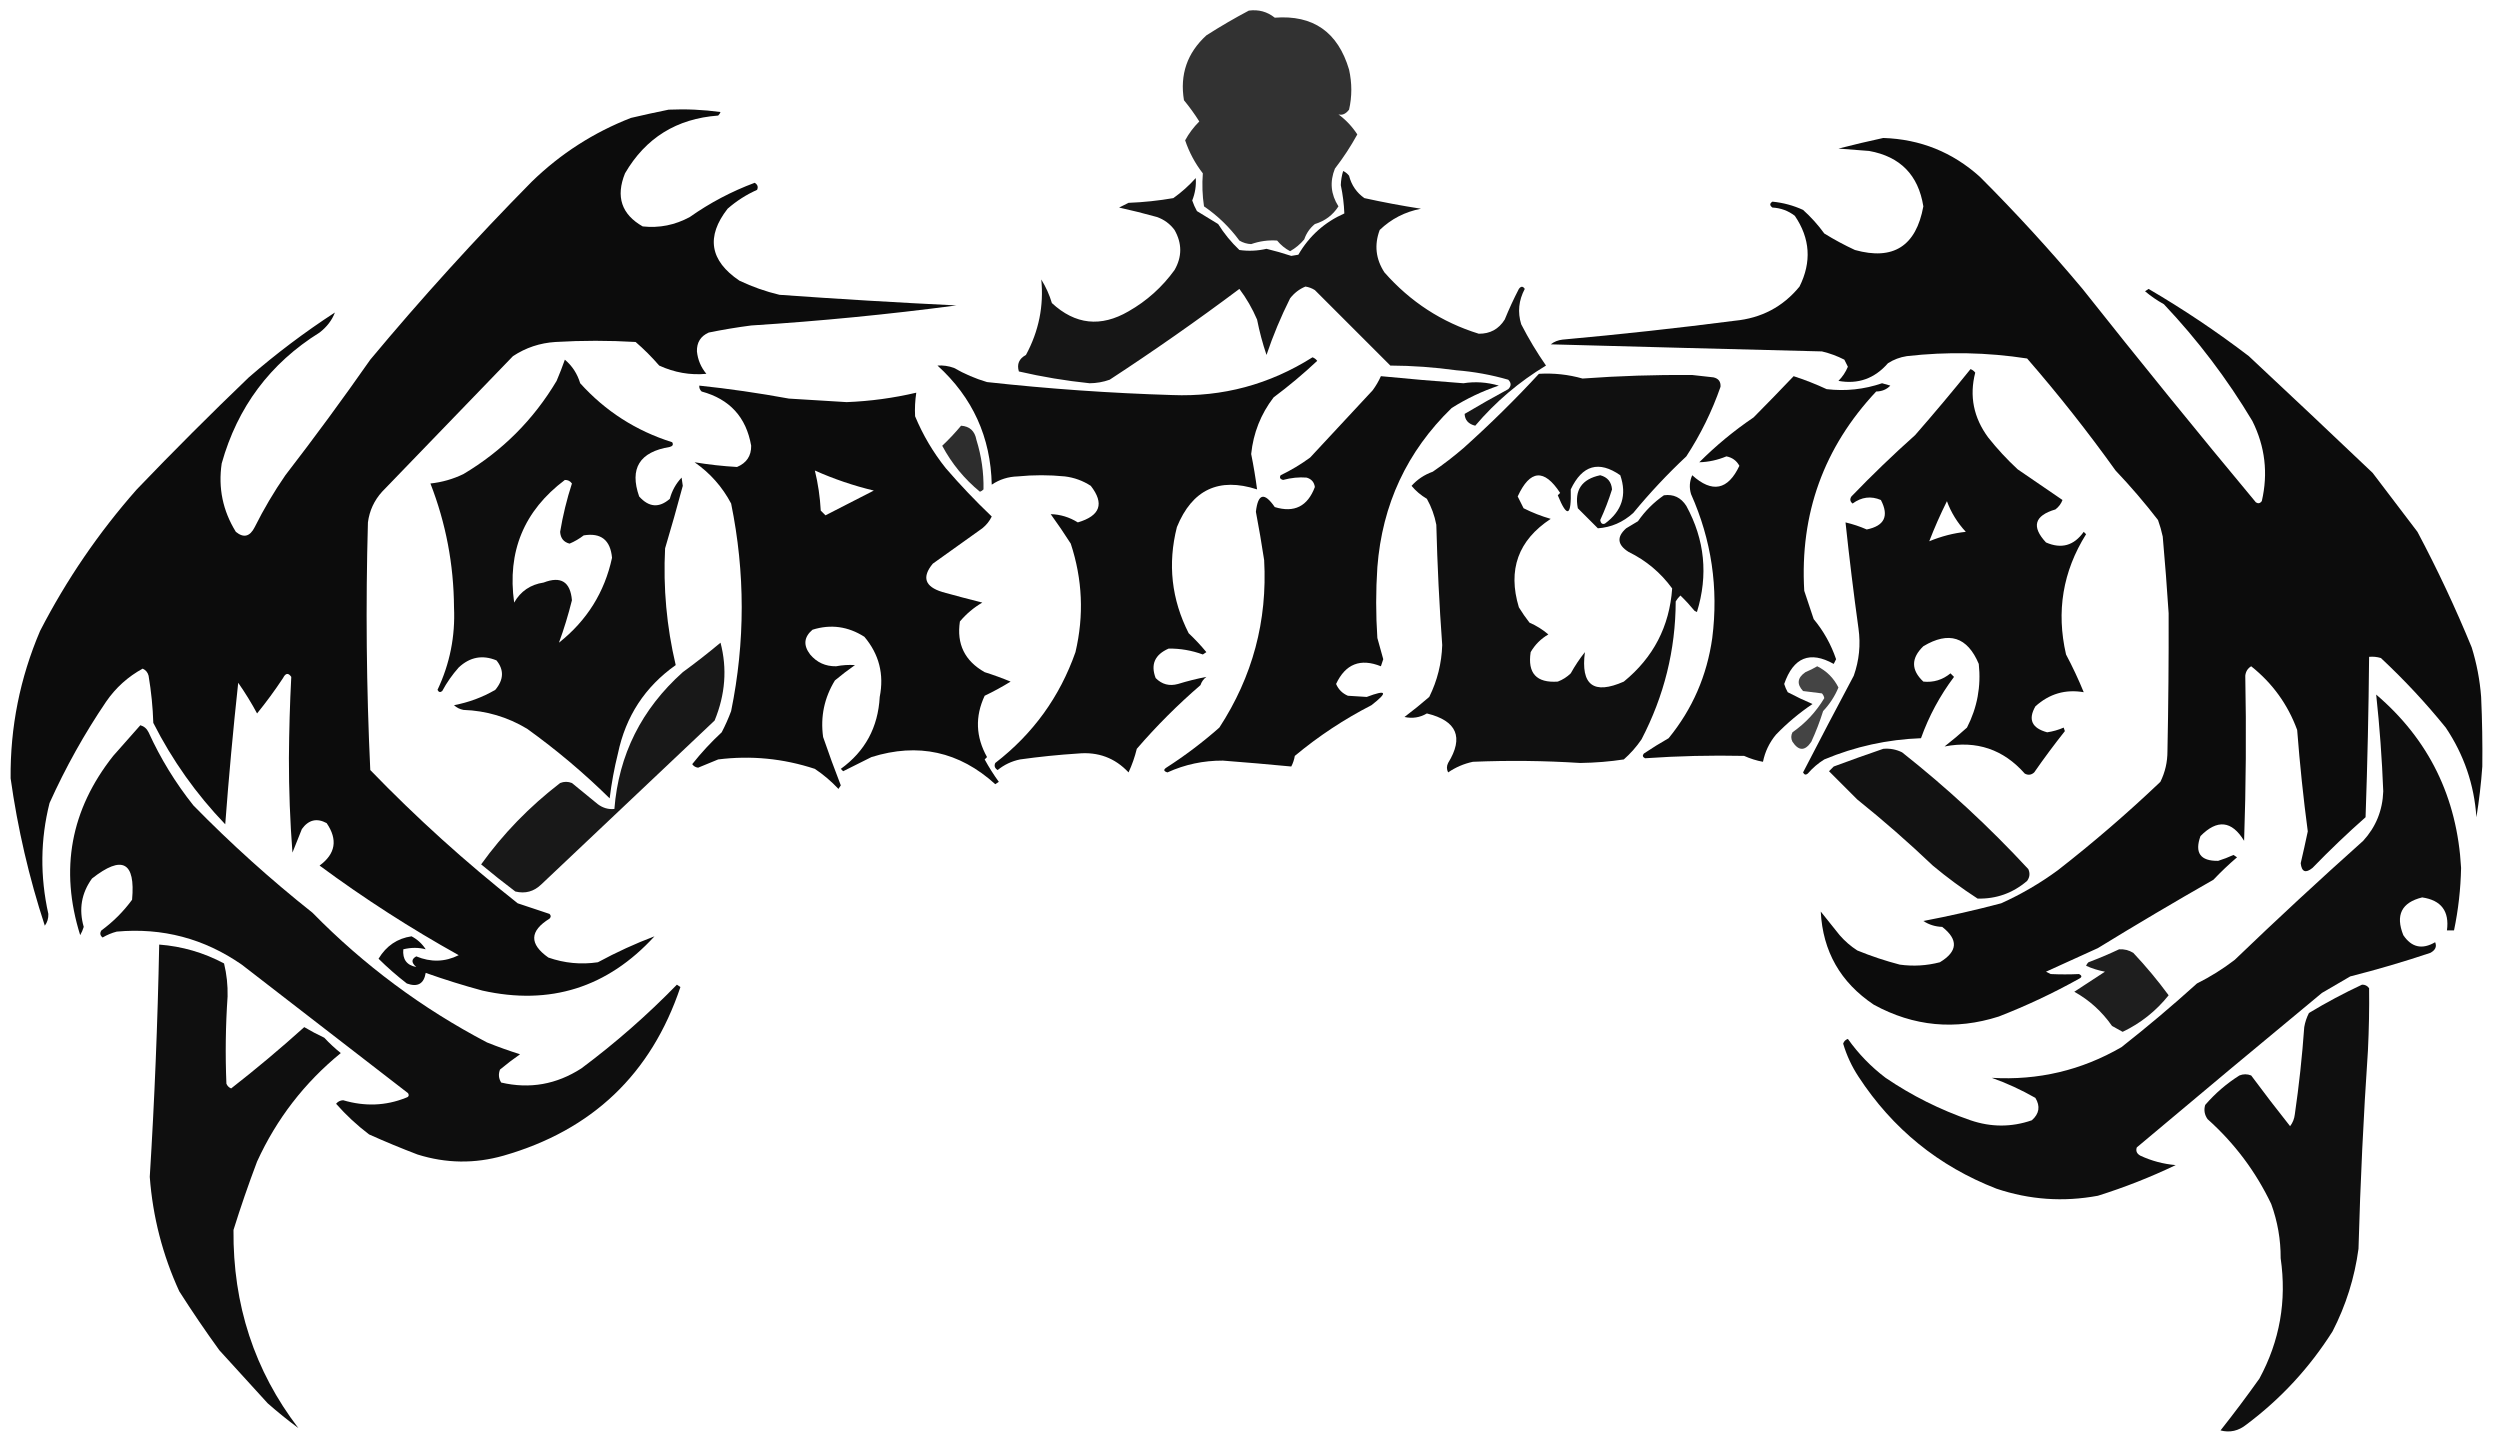
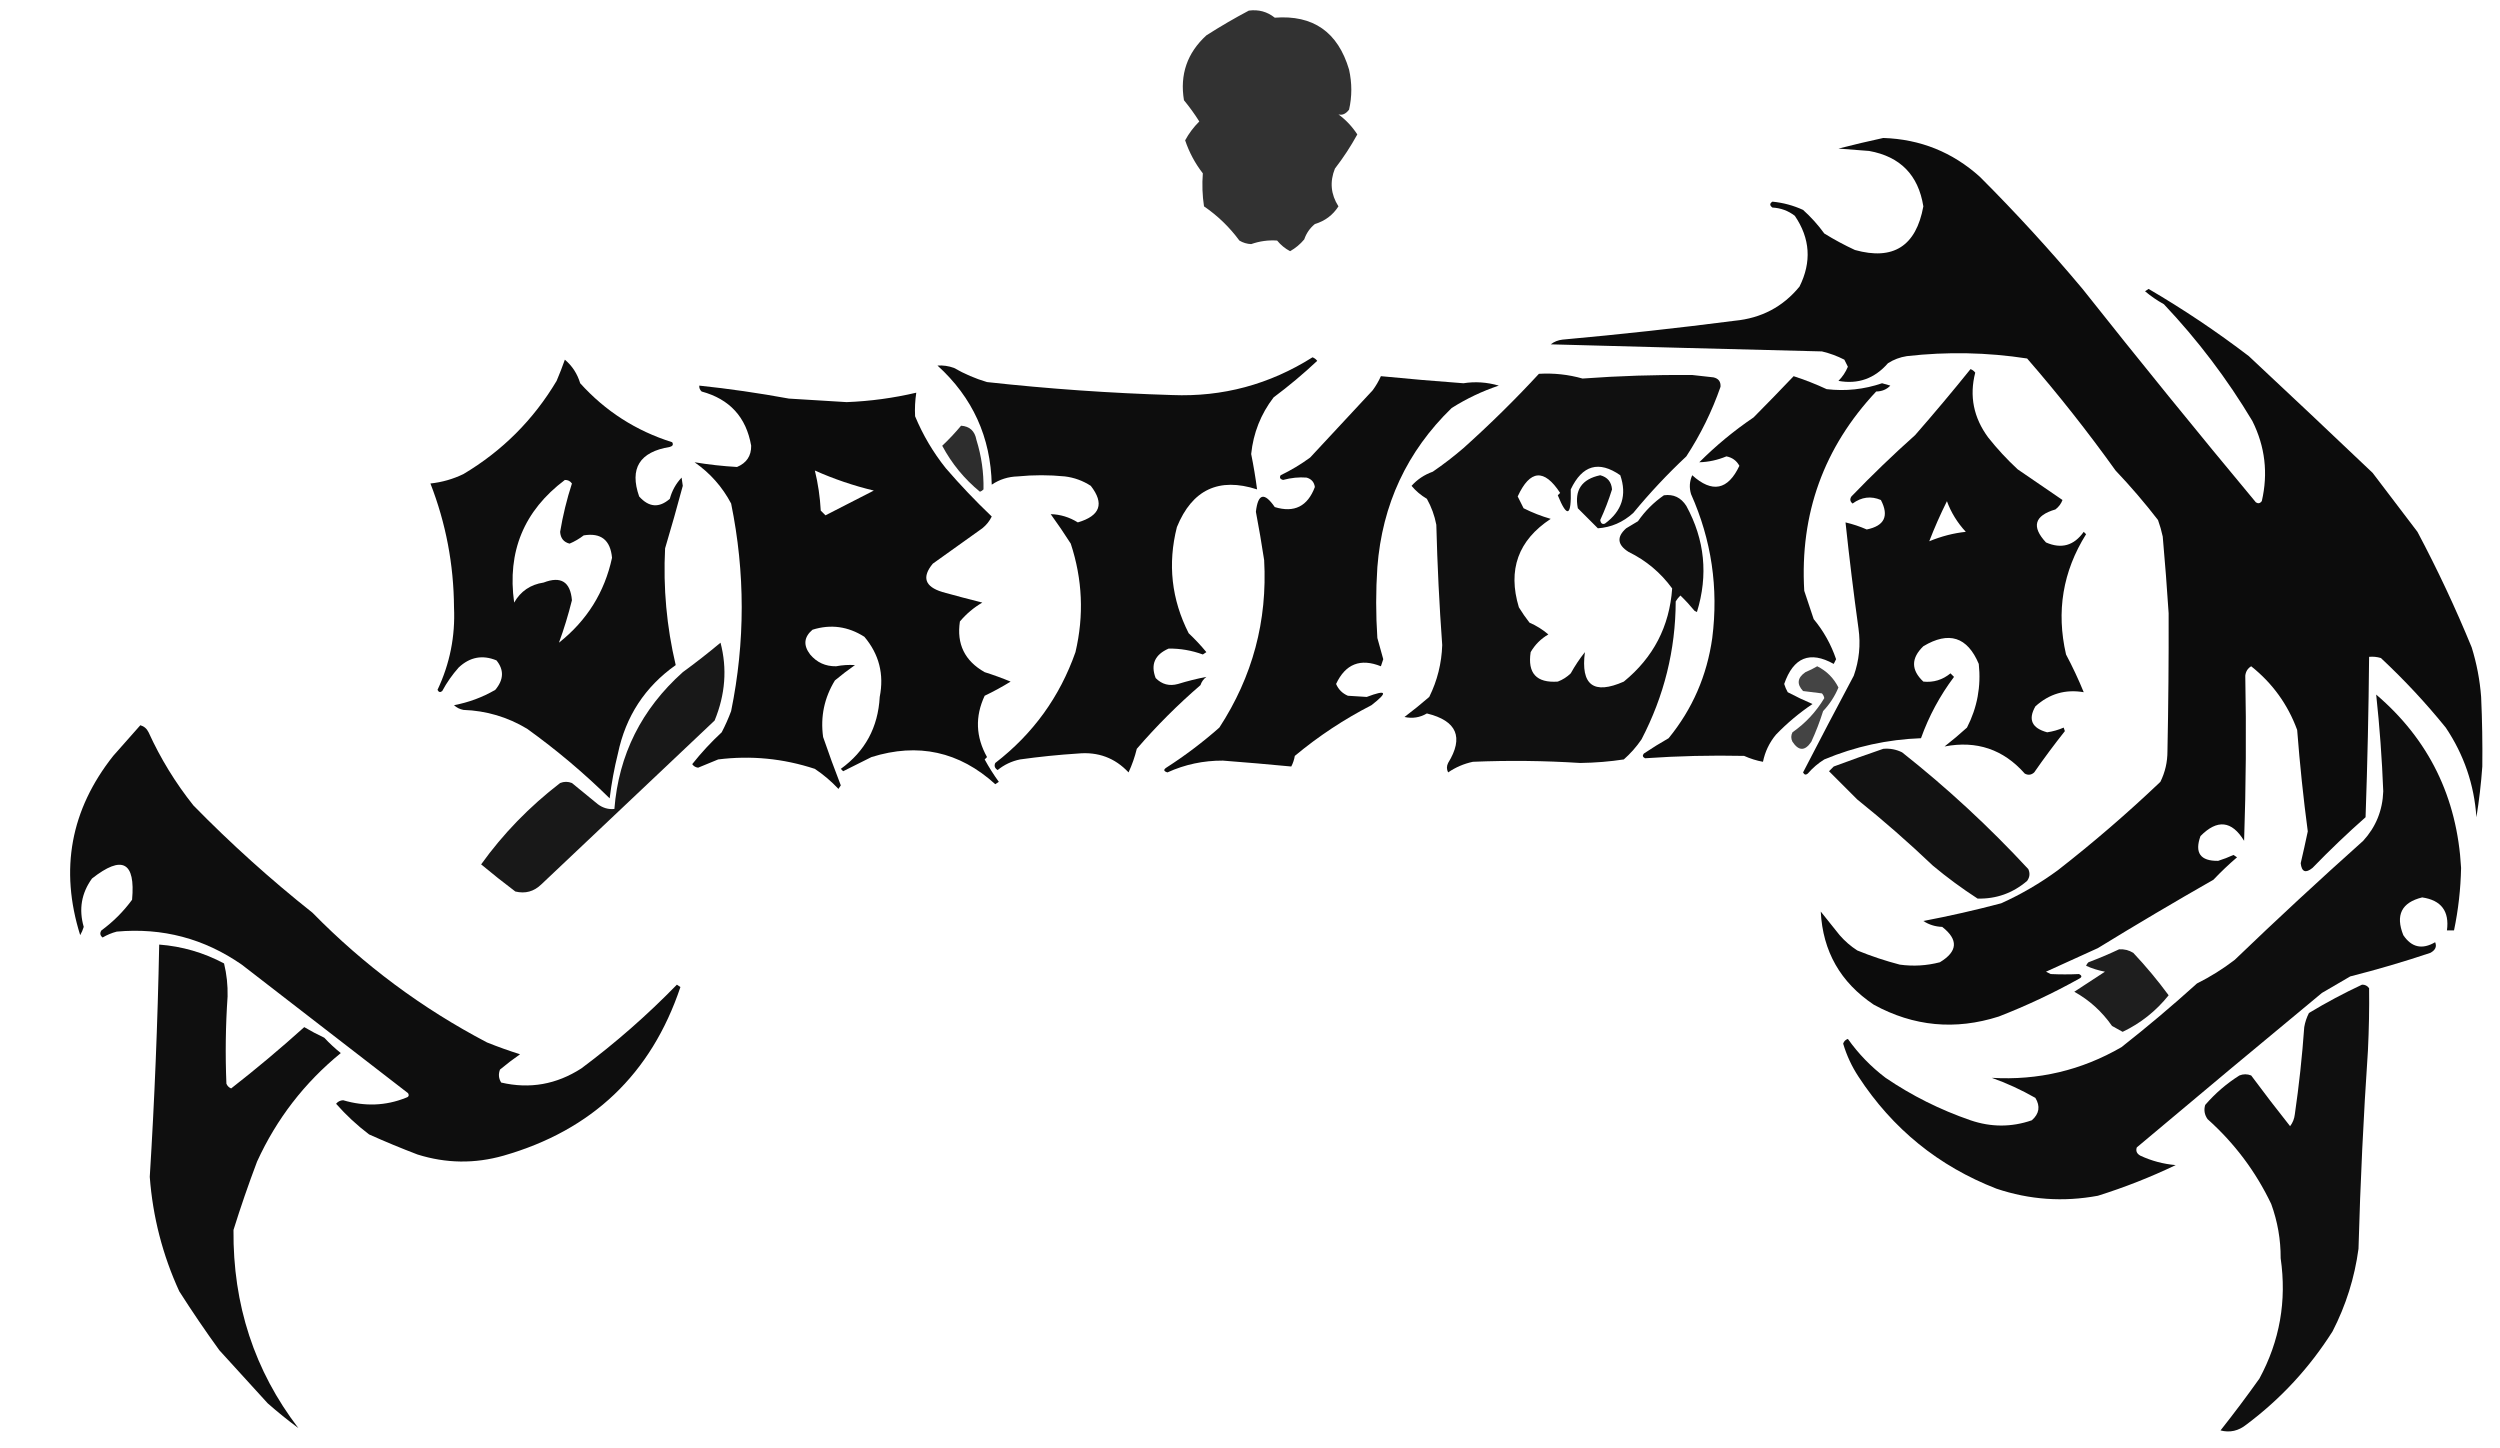
<svg xmlns="http://www.w3.org/2000/svg" style="shape-rendering:geometricPrecision; text-rendering:geometricPrecision; image-rendering:optimizeQuality; fill-rule:evenodd; clip-rule:evenodd" height="614px" width="1060px" version="1.1">
  <g>
    <path d="M 529.5,4.5 C 533.634,3.943 537.301,4.943 540.5,7.5C 556.781,6.248 567.281,13.582 572,29.5C 573.279,35.257 573.279,40.924 572,46.5C 570.613,48.301 569.113,48.968 567.5,48.5C 570.673,50.84 573.339,53.673 575.5,57C 572.712,62.073 569.546,66.906 566,71.5C 563.763,77.081 564.263,82.415 567.5,87.5C 565.139,91.192 561.806,93.692 557.5,95C 555.383,96.731 553.883,98.898 553,101.5C 551.281,103.557 549.281,105.224 547,106.5C 544.888,105.392 543.054,103.892 541.5,102C 537.766,101.738 534.099,102.238 530.5,103.5C 528.701,103.423 527.034,102.923 525.5,102C 521.313,96.313 516.313,91.479 510.5,87.5C 509.801,82.871 509.634,78.205 510,73.5C 506.72,69.274 504.22,64.607 502.5,59.5C 504.082,56.576 506.082,53.909 508.5,51.5C 506.527,48.36 504.36,45.36 502,42.5C 500.203,31.599 503.37,22.432 511.5,15C 517.431,11.207 523.431,7.707 529.5,4.5 Z" fill="#000100" style="opacity:0.803" />
  </g>
  <g>
-     <path d="M 283.5,46.5 C 290.863,46.169 298.197,46.503 305.5,47.5C 305.291,48.086 304.957,48.586 304.5,49C 286.914,50.289 273.747,58.456 265,73.5C 261.015,83.379 263.515,90.879 272.5,96C 279.552,96.765 286.219,95.431 292.5,92C 301.06,85.97 310.227,81.137 320,77.5C 321.23,78.275 321.563,79.275 321,80.5C 316.443,82.53 312.276,85.197 308.5,88.5C 299.283,100.348 300.949,110.515 313.5,119C 318.951,121.595 324.618,123.595 330.5,125C 355.482,126.785 380.482,128.285 405.5,129.5C 376.6,133.319 347.6,136.152 318.5,138C 312.464,138.784 306.464,139.784 300.5,141C 297.066,142.529 295.4,145.196 295.5,149C 295.868,152.57 297.202,155.737 299.5,158.5C 292.65,159.138 285.983,157.971 279.5,155C 276.377,151.387 273.044,148.054 269.5,145C 258.167,144.333 246.833,144.333 235.5,145C 228.941,145.409 222.941,147.409 217.5,151C 199,170.167 180.5,189.333 162,208.5C 158.652,212.198 156.652,216.531 156,221.5C 155.02,256.56 155.354,291.56 157,326.5C 176.587,346.755 197.42,365.589 219.5,383C 224.027,384.509 228.527,386.009 233,387.5C 233.667,388.167 233.667,388.833 233,389.5C 224.513,394.744 224.346,400.244 232.5,406C 239.314,408.388 246.314,409.055 253.5,408C 261.408,403.717 269.408,400.05 277.5,397C 257.565,418.757 233.232,426.423 204.5,420C 196.389,417.807 188.389,415.307 180.5,412.5C 179.734,417.15 177.068,418.65 172.5,417C 168.272,413.726 164.272,410.226 160.5,406.5C 163.803,401.036 168.47,397.869 174.5,397C 176.976,398.309 178.976,400.142 180.5,402.5C 177.497,401.697 174.33,401.697 171,402.5C 170.624,406.773 172.457,409.273 176.5,410C 174.355,408.182 174.355,406.682 176.5,405.5C 182.667,408.065 188.667,407.898 194.5,405C 174.017,393.592 154.35,380.926 135.5,367C 142.291,362.018 143.291,356.018 138.5,349C 134.334,346.749 130.834,347.583 128,351.5C 126.667,354.833 125.333,358.167 124,361.5C 122.977,348.19 122.477,334.856 122.5,321.5C 122.579,309.756 122.912,298.256 123.5,287C 122.251,285.176 121.085,285.343 120,287.5C 116.578,292.678 112.911,297.678 109,302.5C 106.584,297.999 103.917,293.666 101,289.5C 98.838,309.454 97.005,329.454 95.5,349.5C 83.2,336.697 73.033,322.363 65,306.5C 64.8,299.94 64.133,293.273 63,286.5C 62.632,285.09 61.799,284.09 60.5,283.5C 54.236,286.929 49.07,291.596 45,297.5C 35.798,311.068 27.798,325.401 21,340.5C 17.122,355.937 16.956,371.604 20.5,387.5C 20.564,389.389 20.064,391.056 19,392.5C 12.317,372.113 7.484,351.28 4.5,330C 4.307,308.301 8.473,287.467 17,267.5C 28.183,245.799 41.85,225.799 58,207.5C 73.5,191.333 89.333,175.5 105.5,160C 117.04,149.982 129.206,140.816 142,132.5C 140.763,135.776 138.597,138.609 135.5,141C 114.534,154.07 100.701,172.57 94,196.5C 92.464,206.893 94.464,216.559 100,225.5C 103.305,228.209 105.972,227.543 108,223.5C 111.829,215.837 116.163,208.504 121,201.5C 133.386,185.448 145.386,169.114 157,152.5C 178.725,126.436 201.558,101.27 225.5,77C 237.661,65.178 251.661,56.178 267.5,50C 272.924,48.724 278.257,47.557 283.5,46.5 Z" fill="#000100" style="opacity:0.952" />
-   </g>
+     </g>
  <g>
    <path d="M 798.5,58.5 C 814.208,59.012 827.874,64.512 839.5,75C 854.737,90.234 869.237,106.067 883,122.5C 907.121,152.957 931.621,183.123 956.5,213C 957.449,213.617 958.282,213.451 959,212.5C 961.743,200.67 960.41,189.337 955,178.5C 944.321,160.654 931.821,144.154 917.5,129C 914.622,127.401 911.956,125.567 909.5,123.5C 910,123.167 910.5,122.833 911,122.5C 925.753,131.126 939.92,140.626 953.5,151C 971.012,167.366 988.512,183.866 1006,200.5C 1012.33,208.833 1018.67,217.167 1025,225.5C 1033.48,241.451 1041.14,257.784 1048,274.5C 1050.13,281.353 1051.46,288.353 1052,295.5C 1052.45,305.538 1052.61,315.371 1052.5,325C 1051.98,332.254 1051.15,339.421 1050,346.5C 1049.07,332.706 1044.74,320.039 1037,308.5C 1028.51,298.012 1019.34,288.179 1009.5,279C 1007.87,278.506 1006.2,278.34 1004.5,278.5C 1004.3,301.01 1003.8,323.677 1003,346.5C 995.297,353.303 987.797,360.469 980.5,368C 977.573,370.368 975.906,369.702 975.5,366C 976.555,361.499 977.555,356.999 978.5,352.5C 976.634,338.507 975.134,324.174 974,309.5C 970.044,298.703 963.544,289.703 954.5,282.5C 953.029,283.381 952.196,284.714 952,286.5C 952.463,309.837 952.296,333.17 951.5,356.5C 946.282,347.939 940.115,347.272 933,354.5C 930.446,361.612 932.946,365.112 940.5,365C 942.722,364.305 944.889,363.472 947,362.5C 947.5,362.833 948,363.167 948.5,363.5C 945.042,366.456 941.708,369.623 938.5,373C 922.002,382.415 905.668,392.081 889.5,402C 882.141,405.381 874.807,408.714 867.5,412C 868.167,412.333 868.833,412.667 869.5,413C 873.516,413.186 877.516,413.186 881.5,413C 882.833,413.667 882.833,414.333 881.5,415C 870.578,421.091 859.244,426.425 847.5,431C 829.052,436.897 811.385,435.231 794.5,426C 780.355,416.536 772.855,403.369 772,386.5C 774.667,389.833 777.333,393.167 780,396.5C 782.205,399.04 784.705,401.207 787.5,403C 793.363,405.399 799.363,407.399 805.5,409C 811.237,409.789 816.903,409.456 822.5,408C 830.1,403.421 830.433,398.421 823.5,393C 820.549,392.904 817.882,392.071 815.5,390.5C 826.552,388.397 837.552,385.897 848.5,383C 856.999,379.164 864.999,374.497 872.5,369C 887.59,357.248 902.09,344.748 916,331.5C 918.011,327.433 919.011,323.1 919,318.5C 919.395,298.857 919.562,279.357 919.5,260C 918.799,249.156 917.966,238.323 917,227.5C 916.489,225.122 915.822,222.788 915,220.5C 909.374,213.206 903.374,206.206 897,199.5C 885.231,183.068 872.731,167.234 859.5,152C 842.54,149.396 825.54,149.062 808.5,151C 805.624,151.438 802.957,152.438 800.5,154C 794.833,160.511 787.833,163.011 779.5,161.5C 781.226,159.772 782.559,157.772 783.5,155.5C 783,154.5 782.5,153.5 782,152.5C 779.001,150.956 775.834,149.789 772.5,149C 734.106,148.045 695.772,147.045 657.5,146C 658.949,144.883 660.616,144.216 662.5,144C 687.111,141.774 711.445,139.108 735.5,136C 746.82,134.918 755.987,130.085 763,121.5C 768.186,111.076 767.52,101.076 761,91.5C 758.205,89.354 755.039,88.187 751.5,88C 750.289,87.107 750.289,86.274 751.5,85.5C 756.041,85.941 760.374,87.108 764.5,89C 767.87,92.035 770.87,95.368 773.5,99C 777.674,101.588 782.007,103.921 786.5,106C 802.756,110.525 812.423,104.358 815.5,87.5C 813.384,74.218 805.717,66.384 792.5,64C 788.167,63.667 783.833,63.333 779.5,63C 785.913,61.356 792.246,59.856 798.5,58.5 Z" fill="#000100" style="opacity:0.952" />
  </g>
  <g>
-     <path d="M 569.5,72.5 C 570.458,72.953 571.292,73.62 572,74.5C 573.031,78.517 575.198,81.683 578.5,84C 586.45,85.754 594.45,87.254 602.5,88.5C 595.726,89.803 589.892,92.803 585,97.5C 582.632,103.817 583.299,109.817 587,115.5C 598.001,127.985 611.334,136.652 627,141.5C 631.795,141.553 635.461,139.553 638,135.5C 639.814,131.047 641.814,126.714 644,122.5C 644.893,121.289 645.726,121.289 646.5,122.5C 643.91,127.379 643.41,132.379 645,137.5C 648.123,143.582 651.623,149.415 655.5,155C 644.116,161.861 634.116,170.361 625.5,180.5C 622.627,179.808 621.127,178.141 621,175.5C 627.117,171.859 633.284,168.359 639.5,165C 640.833,163.667 640.833,162.333 639.5,161C 632.311,158.925 624.978,157.592 617.5,157C 608.152,155.707 598.819,155.041 589.5,155C 578.833,144.333 568.167,133.667 557.5,123C 556.271,122.219 554.938,121.719 553.5,121.5C 550.932,122.559 548.765,124.226 547,126.5C 543.085,134.321 539.752,142.321 537,150.5C 535.352,145.646 534.019,140.646 533,135.5C 530.99,130.804 528.49,126.471 525.5,122.5C 507.581,135.917 489.248,148.751 470.5,161C 467.759,161.977 464.925,162.477 462,162.5C 451.861,161.448 441.861,159.781 432,157.5C 431.073,154.404 432.073,152.07 435,150.5C 440.448,140.425 442.615,129.758 441.5,118.5C 443.459,121.663 444.959,124.997 446,128.5C 455.909,137.675 466.742,138.842 478.5,132C 486.244,127.591 492.744,121.758 498,114.5C 501.232,108.864 501.232,103.198 498,97.5C 496.062,94.894 493.562,93.061 490.5,92C 485.126,90.504 479.793,89.171 474.5,88C 475.833,87.333 477.167,86.667 478.5,86C 484.884,85.758 491.218,85.092 497.5,84C 500.99,81.509 504.157,78.675 507,75.5C 507.237,78.735 506.737,81.902 505.5,85C 506.029,86.559 506.696,88.059 507.5,89.5C 510.5,91.333 513.5,93.167 516.5,95C 519.022,99.034 522.022,102.701 525.5,106C 529.351,106.54 533.185,106.374 537,105.5C 540.54,106.353 544.04,107.353 547.5,108.5C 548.5,108.333 549.5,108.167 550.5,108C 555.108,100.059 561.608,94.225 570,90.5C 569.85,86.501 569.35,82.501 568.5,78.5C 568.573,76.41 568.906,74.41 569.5,72.5 Z" fill="#000100" style="opacity:0.914" />
-   </g>
+     </g>
  <g>
    <path d="M 556.5,151.5 C 557.289,151.783 557.956,152.283 558.5,153C 552.611,158.524 546.444,163.69 540,168.5C 534.584,175.574 531.418,183.574 530.5,192.5C 531.515,197.538 532.348,202.538 533,207.5C 516.8,202.265 505.467,207.598 499,223.5C 495.043,239.135 496.71,254.135 504,268.5C 506.683,271.016 509.183,273.683 511.5,276.5C 511,276.833 510.5,277.167 510,277.5C 505.272,275.773 500.438,274.939 495.5,275C 489.625,277.569 487.792,281.736 490,287.5C 492.653,290.194 495.82,291.027 499.5,290C 503.542,288.755 507.542,287.755 511.5,287C 510.299,287.903 509.465,289.069 509,290.5C 499.333,298.833 490.333,307.833 482,317.5C 481.148,320.988 479.981,324.322 478.5,327.5C 472.752,321.347 465.585,318.681 457,319.5C 448.798,320.028 440.632,320.862 432.5,322C 428.938,322.739 425.772,324.239 423,326.5C 421.77,325.725 421.437,324.725 422,323.5C 437.999,311.153 449.332,295.487 456,276.5C 459.654,260.965 458.987,245.632 454,230.5C 451.29,226.247 448.457,222.08 445.5,218C 449.566,218.1 453.399,219.267 457,221.5C 466.508,218.7 468.341,213.533 462.5,206C 459.134,203.816 455.467,202.483 451.5,202C 444.833,201.333 438.167,201.333 431.5,202C 427.457,202.113 423.791,203.279 420.5,205.5C 420.066,185.36 412.399,168.527 397.5,155C 399.845,154.83 402.179,155.163 404.5,156C 408.945,158.557 413.611,160.557 418.5,162C 444.584,164.87 470.75,166.704 497,167.5C 518.407,168.355 538.24,163.022 556.5,151.5 Z" fill="#000100" style="opacity:0.948" />
  </g>
  <g>
    <path d="M 239.5,152.5 C 242.621,155.138 244.788,158.472 246,162.5C 256.701,174.355 269.701,182.688 285,187.5C 285.591,188.483 285.257,189.15 284,189.5C 271.168,191.604 266.835,198.604 271,210.5C 275.133,215.132 279.467,215.466 284,211.5C 284.92,208.062 286.587,205.062 289,202.5C 289.167,203.667 289.333,204.833 289.5,206C 287.126,214.874 284.626,223.707 282,232.5C 281.152,249.217 282.652,265.717 286.5,282C 273.468,291.208 265.301,303.708 262,319.5C 260.441,325.763 259.274,332.096 258.5,338.5C 247.616,327.786 235.949,317.953 223.5,309C 215.205,304.009 206.205,301.342 196.5,301C 194.956,300.71 193.623,300.044 192.5,299C 198.746,297.818 204.579,295.652 210,292.5C 213.608,288.196 213.774,284.03 210.5,280C 204.574,277.563 199.24,278.563 194.5,283C 191.777,286.057 189.444,289.39 187.5,293C 186.668,293.688 186.002,293.521 185.5,292.5C 190.734,281.436 193.067,269.769 192.5,257.5C 192.377,239.316 189.044,221.816 182.5,205C 187.4,204.478 192.066,203.145 196.5,201C 213,191.167 226.167,178 236,161.5C 237.273,158.511 238.439,155.511 239.5,152.5 Z M 239.5,203.5 C 240.756,203.461 241.756,203.961 242.5,205C 240.329,211.674 238.662,218.508 237.5,225.5C 237.67,228.204 239.003,229.871 241.5,230.5C 243.626,229.602 245.626,228.435 247.5,227C 254.813,225.801 258.813,228.968 259.5,236.5C 256.35,251.115 248.85,263.115 237,272.5C 239.115,266.737 240.948,260.737 242.5,254.5C 241.827,246.664 237.827,244.164 230.5,247C 224.913,247.847 220.746,250.681 218,255.5C 214.979,233.883 222.146,216.55 239.5,203.5 Z" fill="#000100" style="opacity:0.944" />
  </g>
  <g>
    <path d="M 835.5,156.5 C 836.289,156.783 836.956,157.283 837.5,158C 834.951,167.924 836.785,177.091 843,185.5C 846.799,190.301 850.966,194.801 855.5,199C 861.852,203.36 868.185,207.693 874.5,212C 873.899,213.605 872.899,214.938 871.5,216C 862.58,218.619 861.247,223.286 867.5,230C 874.031,232.854 879.365,231.354 883.5,225.5C 883.833,225.833 884.167,226.167 884.5,226.5C 874.625,242.263 871.792,259.263 876,277.5C 878.757,282.682 881.257,288.015 883.5,293.5C 875.733,292.16 868.899,294.16 863,299.5C 859.821,305.065 861.488,308.732 868,310.5C 870.449,310.139 872.782,309.472 875,308.5C 875.167,309 875.333,309.5 875.5,310C 870.988,315.682 866.655,321.515 862.5,327.5C 861.277,328.614 859.944,328.781 858.5,328C 849.428,317.726 838.095,313.893 824.5,316.5C 827.759,313.952 830.926,311.286 834,308.5C 838.361,300.001 840.028,291.001 839,281.5C 834.165,270.012 826.331,267.512 815.5,274C 810.244,279.076 810.244,284.076 815.5,289C 819.797,289.439 823.631,288.272 827,285.5C 827.5,286 828,286.5 828.5,287C 822.513,294.976 817.846,303.642 814.5,313C 800.272,313.522 786.606,316.522 773.5,322C 770.872,323.626 768.539,325.626 766.5,328C 765.668,328.688 765.002,328.521 764.5,327.5C 771.571,313.789 778.738,300.122 786,286.5C 788.295,280.003 788.961,273.336 788,266.5C 785.932,251.527 784.099,236.527 782.5,221.5C 785.623,222.233 788.623,223.233 791.5,224.5C 799.02,222.96 801.02,218.793 797.5,212C 793.315,210.21 789.315,210.71 785.5,213.5C 784.417,212.635 784.251,211.635 785,210.5C 793.696,201.469 802.696,192.803 812,184.5C 820.067,175.274 827.901,165.941 835.5,156.5 Z M 825.5,212.5 C 827.238,217.274 829.905,221.607 833.5,225.5C 828.35,226.034 823.184,227.367 818,229.5C 820.178,223.84 822.678,218.173 825.5,212.5 Z" fill="#000100" style="opacity:0.948" />
  </g>
  <g>
    <path d="M 652.5,158.5 C 658.792,158.125 664.959,158.791 671,160.5C 686.471,159.368 701.971,158.868 717.5,159C 720.5,159.333 723.5,159.667 726.5,160C 728.646,160.479 729.646,161.812 729.5,164C 725.881,174.405 721.048,184.238 715,193.5C 706.95,201.048 699.45,209.048 692.5,217.5C 688.125,221.44 683.125,223.607 677.5,224C 674.667,221.167 671.833,218.333 669,215.5C 667.488,207.821 670.655,203.154 678.5,201.5C 681.575,202.314 683.242,204.314 683.5,207.5C 682.111,211.944 680.444,216.277 678.5,220.5C 678.733,221.932 679.4,222.432 680.5,222C 687.712,216.701 689.878,209.867 687,201.5C 677.893,195.188 670.893,197.188 666,207.5C 666.317,218.948 664.484,219.781 660.5,210C 660.833,209.667 661.167,209.333 661.5,209C 654.723,198.625 648.723,199.125 643.5,210.5C 644.333,212.167 645.167,213.833 646,215.5C 649.73,217.372 653.563,218.872 657.5,220C 643.692,229.088 639.192,241.588 644,257.5C 645.377,259.754 646.877,261.92 648.5,264C 651.433,265.271 654.099,266.938 656.5,269C 653.333,270.833 650.833,273.333 649,276.5C 647.625,285.458 651.458,289.625 660.5,289C 662.587,288.208 664.421,287.041 666,285.5C 667.752,282.328 669.752,279.328 672,276.5C 670.168,290.494 675.668,294.66 688.5,289C 701.025,278.784 707.858,265.617 709,249.5C 704.116,242.807 697.949,237.641 690.5,234C 685.735,230.982 685.402,227.649 689.5,224C 691.167,223 692.833,222 694.5,221C 697.5,216.667 701.167,213 705.5,210C 709.553,209.441 712.72,210.941 715,214.5C 722.834,228.845 724.334,243.845 719.5,259.5C 719.167,259.333 718.833,259.167 718.5,259C 716.607,256.697 714.607,254.53 712.5,252.5C 711.713,253.242 711.047,254.075 710.5,255C 710.44,275.546 705.606,295.046 696,313.5C 693.872,316.63 691.372,319.463 688.5,322C 682.581,322.908 676.414,323.408 670,323.5C 654.84,322.533 639.674,322.367 624.5,323C 620.705,323.814 617.205,325.314 614,327.5C 613.333,326.167 613.333,324.833 614,323.5C 620.729,312.605 617.729,305.605 605,302.5C 602.037,304.244 598.871,304.744 595.5,304C 599.092,301.287 602.592,298.453 606,295.5C 609.416,288.596 611.249,281.263 611.5,273.5C 610.26,256.523 609.427,239.523 609,222.5C 608.261,218.615 606.927,214.948 605,211.5C 602.456,209.998 600.29,208.164 598.5,206C 600.926,203.277 603.926,201.277 607.5,200C 612.014,196.909 616.347,193.575 620.5,190C 631.726,179.94 642.392,169.44 652.5,158.5 Z" fill="#000100" style="opacity:0.935" />
  </g>
  <g>
    <path d="M 585.5,159.5 C 597.148,160.642 608.815,161.642 620.5,162.5C 625.429,161.708 630.429,162.041 635.5,163.5C 628.524,165.819 621.858,168.986 615.5,173C 596.556,191.397 586.056,213.897 584,240.5C 583.333,250.5 583.333,260.5 584,270.5C 584.841,273.51 585.674,276.51 586.5,279.5C 586.167,280.5 585.833,281.5 585.5,282.5C 576.807,279.009 570.473,281.509 566.5,290C 567.5,292.333 569.167,294 571.5,295C 574.332,295.212 576.998,295.379 579.5,295.5C 588.003,292.276 588.669,293.443 581.5,299C 569.853,304.989 559.019,312.155 549,320.5C 548.727,322.101 548.227,323.601 547.5,325C 537.9,324.082 528.234,323.249 518.5,322.5C 510.24,322.462 502.406,324.128 495,327.5C 493.392,327.026 493.226,326.359 494.5,325.5C 502.425,320.41 509.925,314.743 517,308.5C 531.089,286.9 537.423,263.234 536,237.5C 534.961,230.639 533.794,223.806 532.5,217C 533.384,209.225 536.051,208.558 540.5,215C 548.767,217.533 554.433,214.7 557.5,206.5C 557.215,204.431 556.048,203.098 554,202.5C 550.818,202.238 547.484,202.571 544,203.5C 542.743,203.15 542.409,202.483 543,201.5C 547.415,199.377 551.582,196.877 555.5,194C 564.389,184.448 573.223,174.948 582,165.5C 583.394,163.612 584.56,161.612 585.5,159.5 Z" fill="#000100" style="opacity:0.948" />
  </g>
  <g>
    <path d="M 760.5,159.5 C 765.247,161.037 769.913,162.87 774.5,165C 782.524,165.947 790.358,165.114 798,162.5C 799.167,162.833 800.333,163.167 801.5,163.5C 799.941,165.131 797.941,165.964 795.5,166C 773.266,189.693 763.1,217.859 765,250.5C 766.327,254.49 767.66,258.49 769,262.5C 773.197,267.558 776.364,273.224 778.5,279.5C 778.167,280.167 777.833,280.833 777.5,281.5C 767.413,275.859 760.413,278.692 756.5,290C 756.862,291.225 757.362,292.391 758,293.5C 761.501,295.347 765.001,297.014 768.5,298.5C 762.894,302.269 757.728,306.602 753,311.5C 750.211,314.863 748.378,318.696 747.5,323C 744.84,322.524 742.174,321.69 739.5,320.5C 725.63,320.194 711.63,320.528 697.5,321.5C 696.479,320.998 696.312,320.332 697,319.5C 700.416,317.208 703.916,315.041 707.5,313C 717.593,300.637 723.76,286.47 726,270.5C 728.682,249.296 725.682,228.963 717,209.5C 716.182,206.773 716.348,204.106 717.5,201.5C 725.977,209.147 732.644,207.813 737.5,197.5C 736.308,195.317 734.475,193.984 732,193.5C 728.255,195.063 724.422,195.897 720.5,196C 727.584,188.912 735.251,182.578 743.5,177C 749.306,171.146 754.973,165.312 760.5,159.5 Z" fill="#000100" style="opacity:0.947" />
  </g>
  <g>
    <path d="M 296.5,163.5 C 308.999,164.817 321.665,166.65 334.5,169C 342.665,169.521 350.832,170.021 359,170.5C 368.989,170.106 378.822,168.773 388.5,166.5C 387.995,169.841 387.828,173.174 388,176.5C 391.312,184.46 395.645,191.794 401,198.5C 407.203,205.701 413.703,212.534 420.5,219C 419.561,220.944 418.227,222.611 416.5,224C 409.5,229 402.5,234 395.5,239C 390.792,244.717 392.125,248.717 399.5,251C 405.185,252.58 410.851,254.08 416.5,255.5C 412.919,257.573 409.752,260.24 407,263.5C 405.542,273.053 409.042,280.22 417.5,285C 421.263,286.187 424.93,287.52 428.5,289C 424.96,291.184 421.293,293.184 417.5,295C 413.378,303.774 413.711,312.441 418.5,321C 418.167,321.333 417.833,321.667 417.5,322C 419.302,325.3 421.302,328.467 423.5,331.5C 423,331.833 422.5,332.167 422,332.5C 406.757,318.649 389.257,314.816 369.5,321C 365.355,323.073 361.355,325.073 357.5,327C 357.167,326.667 356.833,326.333 356.5,326C 366.807,318.56 372.307,308.394 373,295.5C 374.907,285.9 372.74,277.4 366.5,270C 359.569,265.576 352.236,264.576 344.5,267C 340.852,270.103 340.518,273.603 343.5,277.5C 346.349,280.897 350.016,282.564 354.5,282.5C 357.186,281.988 359.853,281.821 362.5,282C 359.577,284.045 356.743,286.212 354,288.5C 349.479,295.916 347.812,303.916 349,312.5C 351.361,319.388 353.861,326.221 356.5,333C 356.167,333.5 355.833,334 355.5,334.5C 352.478,331.275 349.145,328.442 345.5,326C 332.074,321.59 318.407,320.257 304.5,322C 301.667,323.167 298.833,324.333 296,325.5C 294.941,325.37 294.108,324.87 293.5,324C 297.327,319.173 301.494,314.673 306,310.5C 307.528,307.583 308.861,304.583 310,301.5C 315.984,272.161 315.984,242.828 310,213.5C 306.262,206.427 301.096,200.594 294.5,196C 300.444,196.983 306.444,197.65 312.5,198C 316.553,196.295 318.553,193.295 318.5,189C 316.397,176.896 309.397,169.229 297.5,166C 296.748,165.329 296.414,164.496 296.5,163.5 Z M 345.5,199.5 C 353.548,203.097 361.882,205.931 370.5,208C 363.667,211.5 356.833,215 350,218.5C 349.333,217.833 348.667,217.167 348,216.5C 347.691,210.734 346.858,205.067 345.5,199.5 Z" fill="#000100" style="opacity:0.952" />
  </g>
  <g>
    <path d="M 407.5,180.5 C 411.154,180.751 413.321,182.751 414,186.5C 416.14,193.377 417.14,200.377 417,207.5C 416.586,207.957 416.086,208.291 415.5,208.5C 408.868,203.073 403.535,196.573 399.5,189C 402.303,186.362 404.97,183.528 407.5,180.5 Z" fill="#000100" style="opacity:0.821" />
  </g>
  <g>
    <path d="M 305.5,272.5 C 308.37,283.462 307.537,294.462 303,305.5C 278.553,328.611 254.053,351.778 229.5,375C 226.377,378.02 222.71,379.02 218.5,378C 213.576,374.287 208.742,370.454 204,366.5C 213.318,353.511 224.485,342.011 237.5,332C 239.167,331.333 240.833,331.333 242.5,332C 246.167,335 249.833,338 253.5,341C 255.65,342.59 257.983,343.257 260.5,343C 262.324,320.018 271.991,300.684 289.5,285C 295.02,280.97 300.353,276.803 305.5,272.5 Z" fill="#000100" style="opacity:0.905" />
  </g>
  <g>
    <path d="M 770.5,282.5 C 774.486,284.486 777.486,287.486 779.5,291.5C 777.96,295.213 775.793,298.547 773,301.5C 771.611,305.944 769.944,310.277 768,314.5C 765.333,318.5 762.667,318.5 760,314.5C 759.333,313.167 759.333,311.833 760,310.5C 765.558,306.61 770.058,301.777 773.5,296C 773.355,295.228 773.022,294.561 772.5,294C 769.833,293.667 767.167,293.333 764.5,293C 761.735,290.034 762.068,287.367 765.5,285C 767.315,284.243 768.981,283.41 770.5,282.5 Z" fill="#000100" style="opacity:0.732" />
  </g>
  <g>
    <path d="M 1007.5,294.5 C 1029.85,313.581 1041.85,338.081 1043.5,368C 1043.32,376.948 1042.32,385.781 1040.5,394.5C 1039.5,394.5 1038.5,394.5 1037.5,394.5C 1038.6,386.365 1035.1,381.698 1027,380.5C 1018.27,382.65 1015.6,387.983 1019,396.5C 1022.5,401.718 1027,402.718 1032.5,399.5C 1033.28,401.329 1032.62,402.829 1030.5,404C 1019.3,407.757 1007.96,411.09 996.5,414C 992.532,416.32 988.532,418.653 984.5,421C 958.281,442.704 932.114,464.537 906,486.5C 905.493,487.996 905.993,489.163 907.5,490C 912.241,492.216 917.241,493.55 922.5,494C 911.839,499.111 900.839,503.444 889.5,507C 874.874,509.715 860.54,508.715 846.5,504C 821.948,494.453 802.448,478.62 788,456.5C 785.141,452.145 782.974,447.479 781.5,442.5C 781.833,441.5 782.5,440.833 783.5,440.5C 787.98,446.813 793.313,452.313 799.5,457C 810.632,464.566 822.632,470.566 835.5,475C 844.226,477.976 852.892,477.976 861.5,475C 864.654,472.225 865.154,469.058 863,465.5C 856.96,462.058 850.793,459.225 844.5,457C 864.197,458.158 882.531,453.825 899.5,444C 910.46,435.376 921.126,426.376 931.5,417C 937.17,414.167 942.503,410.834 947.5,407C 965.381,389.818 983.548,372.985 1002,356.5C 1007.4,350.584 1010.23,343.584 1010.5,335.5C 1009.97,321.809 1008.97,308.143 1007.5,294.5 Z" fill="#000100" style="opacity:0.944" />
  </g>
  <g>
    <path d="M 59.5,307.5 C 61.074,307.937 62.241,308.937 63,310.5C 68.053,321.603 74.386,331.936 82,341.5C 97.938,357.777 114.771,372.944 132.5,387C 154.274,409.221 178.941,427.554 206.5,442C 211.435,443.971 216.102,445.637 220.5,447C 217.577,449.045 214.743,451.212 212,453.5C 211.257,455.441 211.424,457.274 212.5,459C 224.596,461.815 235.929,459.815 246.5,453C 260.909,442.261 274.409,430.427 287,417.5C 287.5,417.833 288,418.167 288.5,418.5C 276.122,455.374 251.122,479.207 213.5,490C 201.271,493.477 189.105,493.31 177,489.5C 170.086,486.862 163.252,484.029 156.5,481C 151.37,477.113 146.703,472.779 142.5,468C 143.263,467.056 144.263,466.556 145.5,466.5C 154.694,469.21 163.527,468.877 172,465.5C 173.257,465.15 173.591,464.483 173,463.5C 149.5,445.333 126,427.167 102.5,409C 86.544,397.928 68.878,393.261 49.5,395C 47.385,395.557 45.385,396.391 43.5,397.5C 42.417,396.635 42.251,395.635 43,394.5C 48,390.833 52.333,386.5 56,381.5C 57.481,365.405 51.814,362.405 39,372.5C 34.52,378.707 33.353,385.54 35.5,393C 35.138,394.225 34.638,395.391 34,396.5C 25.272,368.668 29.938,343.335 48,320.5C 51.841,316.135 55.674,311.802 59.5,307.5 Z" fill="#000100" style="opacity:0.945" />
  </g>
  <g>
    <path d="M 798.5,317.5 C 801.32,317.248 803.986,317.748 806.5,319C 825.588,334.086 843.421,350.586 860,368.5C 860.798,370.259 860.631,371.926 859.5,373.5C 853.431,378.689 846.431,381.189 838.5,381C 831.885,376.719 825.552,372.053 819.5,367C 809.208,357.195 798.541,347.862 787.5,339C 783.5,335 779.5,331 775.5,327C 776.167,326.333 776.833,325.667 777.5,325C 784.582,322.364 791.582,319.864 798.5,317.5 Z" fill="#000100" style="opacity:0.927" />
  </g>
  <g>
    <path d="M 67.5,400.5 C 77.231,401.244 86.397,403.91 95,408.5C 96.109,413.056 96.609,417.722 96.5,422.5C 95.653,434.828 95.487,447.162 96,459.5C 96.388,460.428 97.055,461.095 98,461.5C 108.615,453.223 118.948,444.556 129,435.5C 131.754,437.127 134.588,438.627 137.5,440C 139.683,442.35 142.016,444.517 144.5,446.5C 129.104,459.065 117.271,474.398 109,492.5C 105.378,502.075 102.045,511.742 99,521.5C 98.712,553.168 107.878,581.168 126.5,605.5C 122.022,602.19 117.689,598.69 113.5,595C 106.667,587.5 99.833,580 93,572.5C 87.086,564.34 81.419,556.007 76,547.5C 68.941,532.098 64.774,515.931 63.5,499C 65.52,466.502 66.853,433.669 67.5,400.5 Z" fill="#000100" style="opacity:0.941" />
  </g>
  <g>
    <path d="M 898.5,402.5 C 900.655,402.372 902.655,402.872 904.5,404C 909.877,409.708 914.877,415.708 919.5,422C 914.165,428.672 907.665,433.839 900,437.5C 898.51,436.683 897.01,435.85 895.5,435C 891.232,428.894 885.898,424.06 879.5,420.5C 883.833,417.667 888.167,414.833 892.5,412C 889.728,411.474 887.062,410.641 884.5,409.5C 884.709,408.914 885.043,408.414 885.5,408C 889.999,406.307 894.332,404.474 898.5,402.5 Z" fill="#000100" style="opacity:0.88" />
  </g>
  <g>
    <path d="M 1001.5,417.5 C 1002.76,417.461 1003.76,417.961 1004.5,419C 1004.61,427.629 1004.44,436.463 1004,445.5C 1002.1,473.469 1000.77,501.469 1000,529.5C 998.34,541.807 994.673,553.473 989,564.5C 979.239,579.926 967.072,593.093 952.5,604C 949.141,606.707 945.474,607.541 941.5,606.5C 947.192,599.308 952.692,591.975 958,584.5C 966.621,568.556 969.621,551.556 967,533.5C 967.036,525.591 965.702,517.925 963,510.5C 956.444,496.746 947.444,484.746 936,474.5C 934.699,472.635 934.365,470.635 935,468.5C 939.244,463.585 944.077,459.419 949.5,456C 951.167,455.333 952.833,455.333 954.5,456C 959.879,463.257 965.379,470.423 971,477.5C 972.117,476.051 972.784,474.384 973,472.5C 974.791,460.218 976.124,447.885 977,435.5C 977.36,433.392 978.027,431.392 979,429.5C 986.324,425.089 993.824,421.089 1001.5,417.5 Z" fill="#000100" style="opacity:0.938" />
  </g>
</svg>